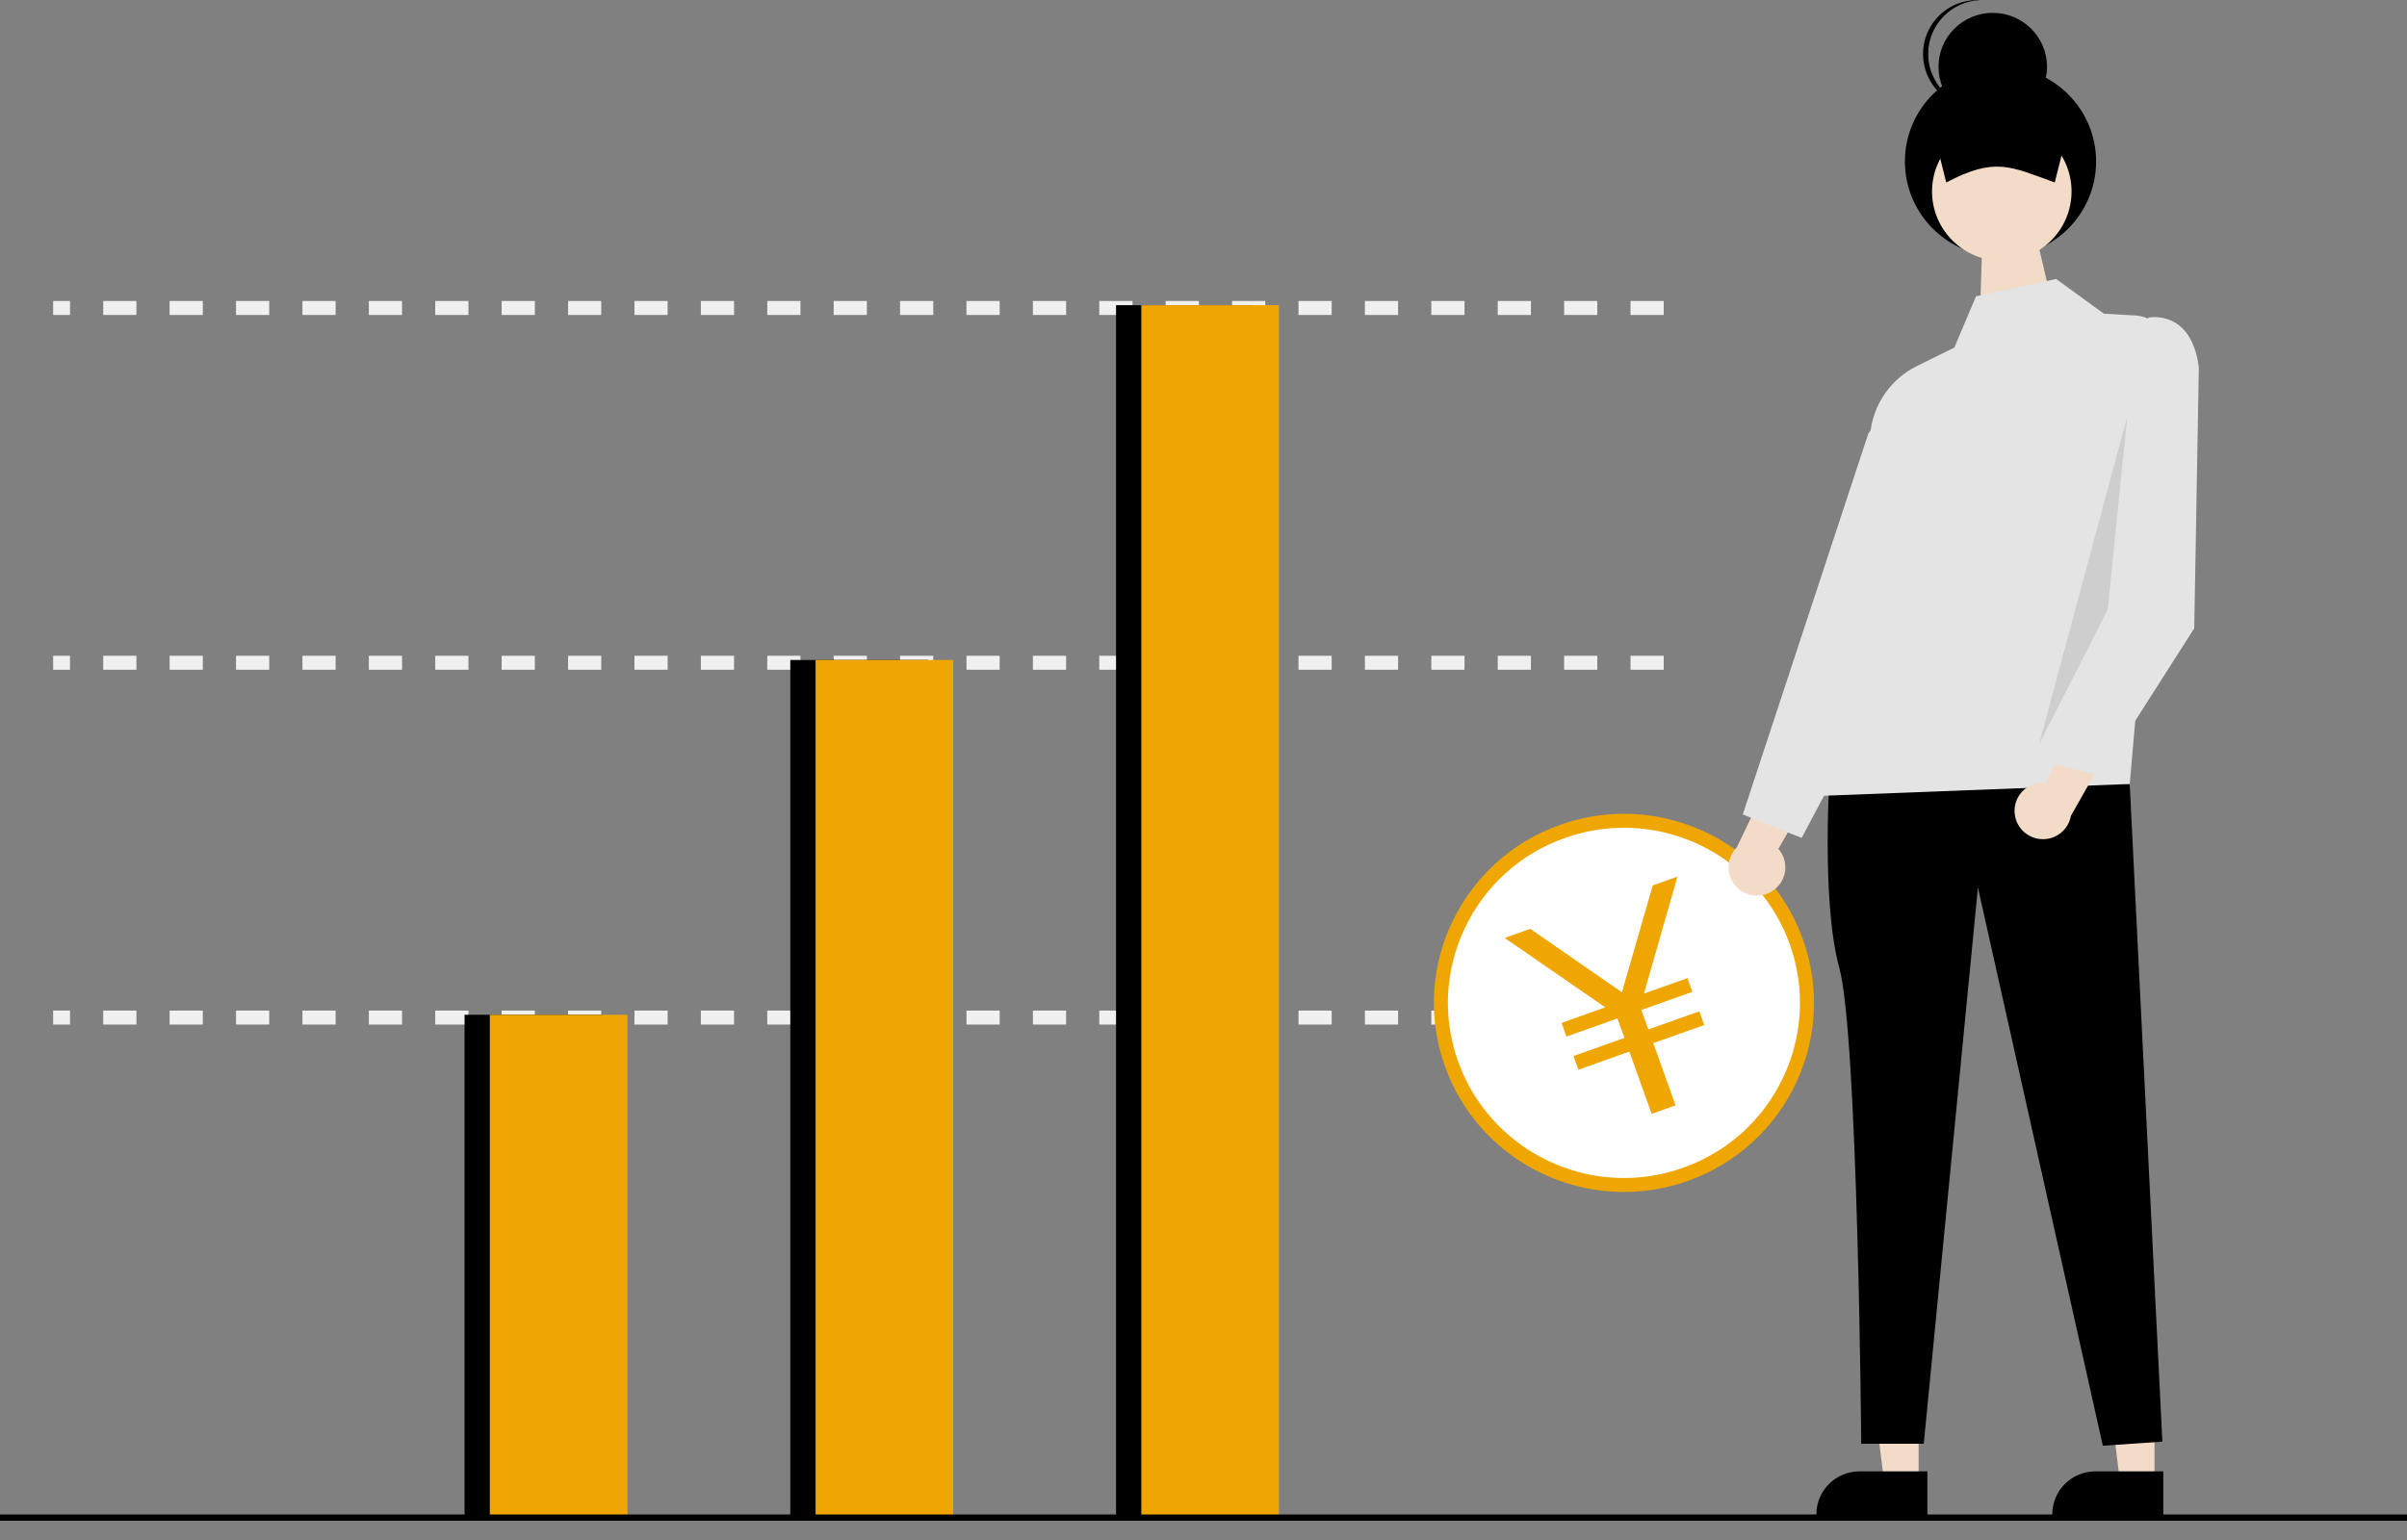
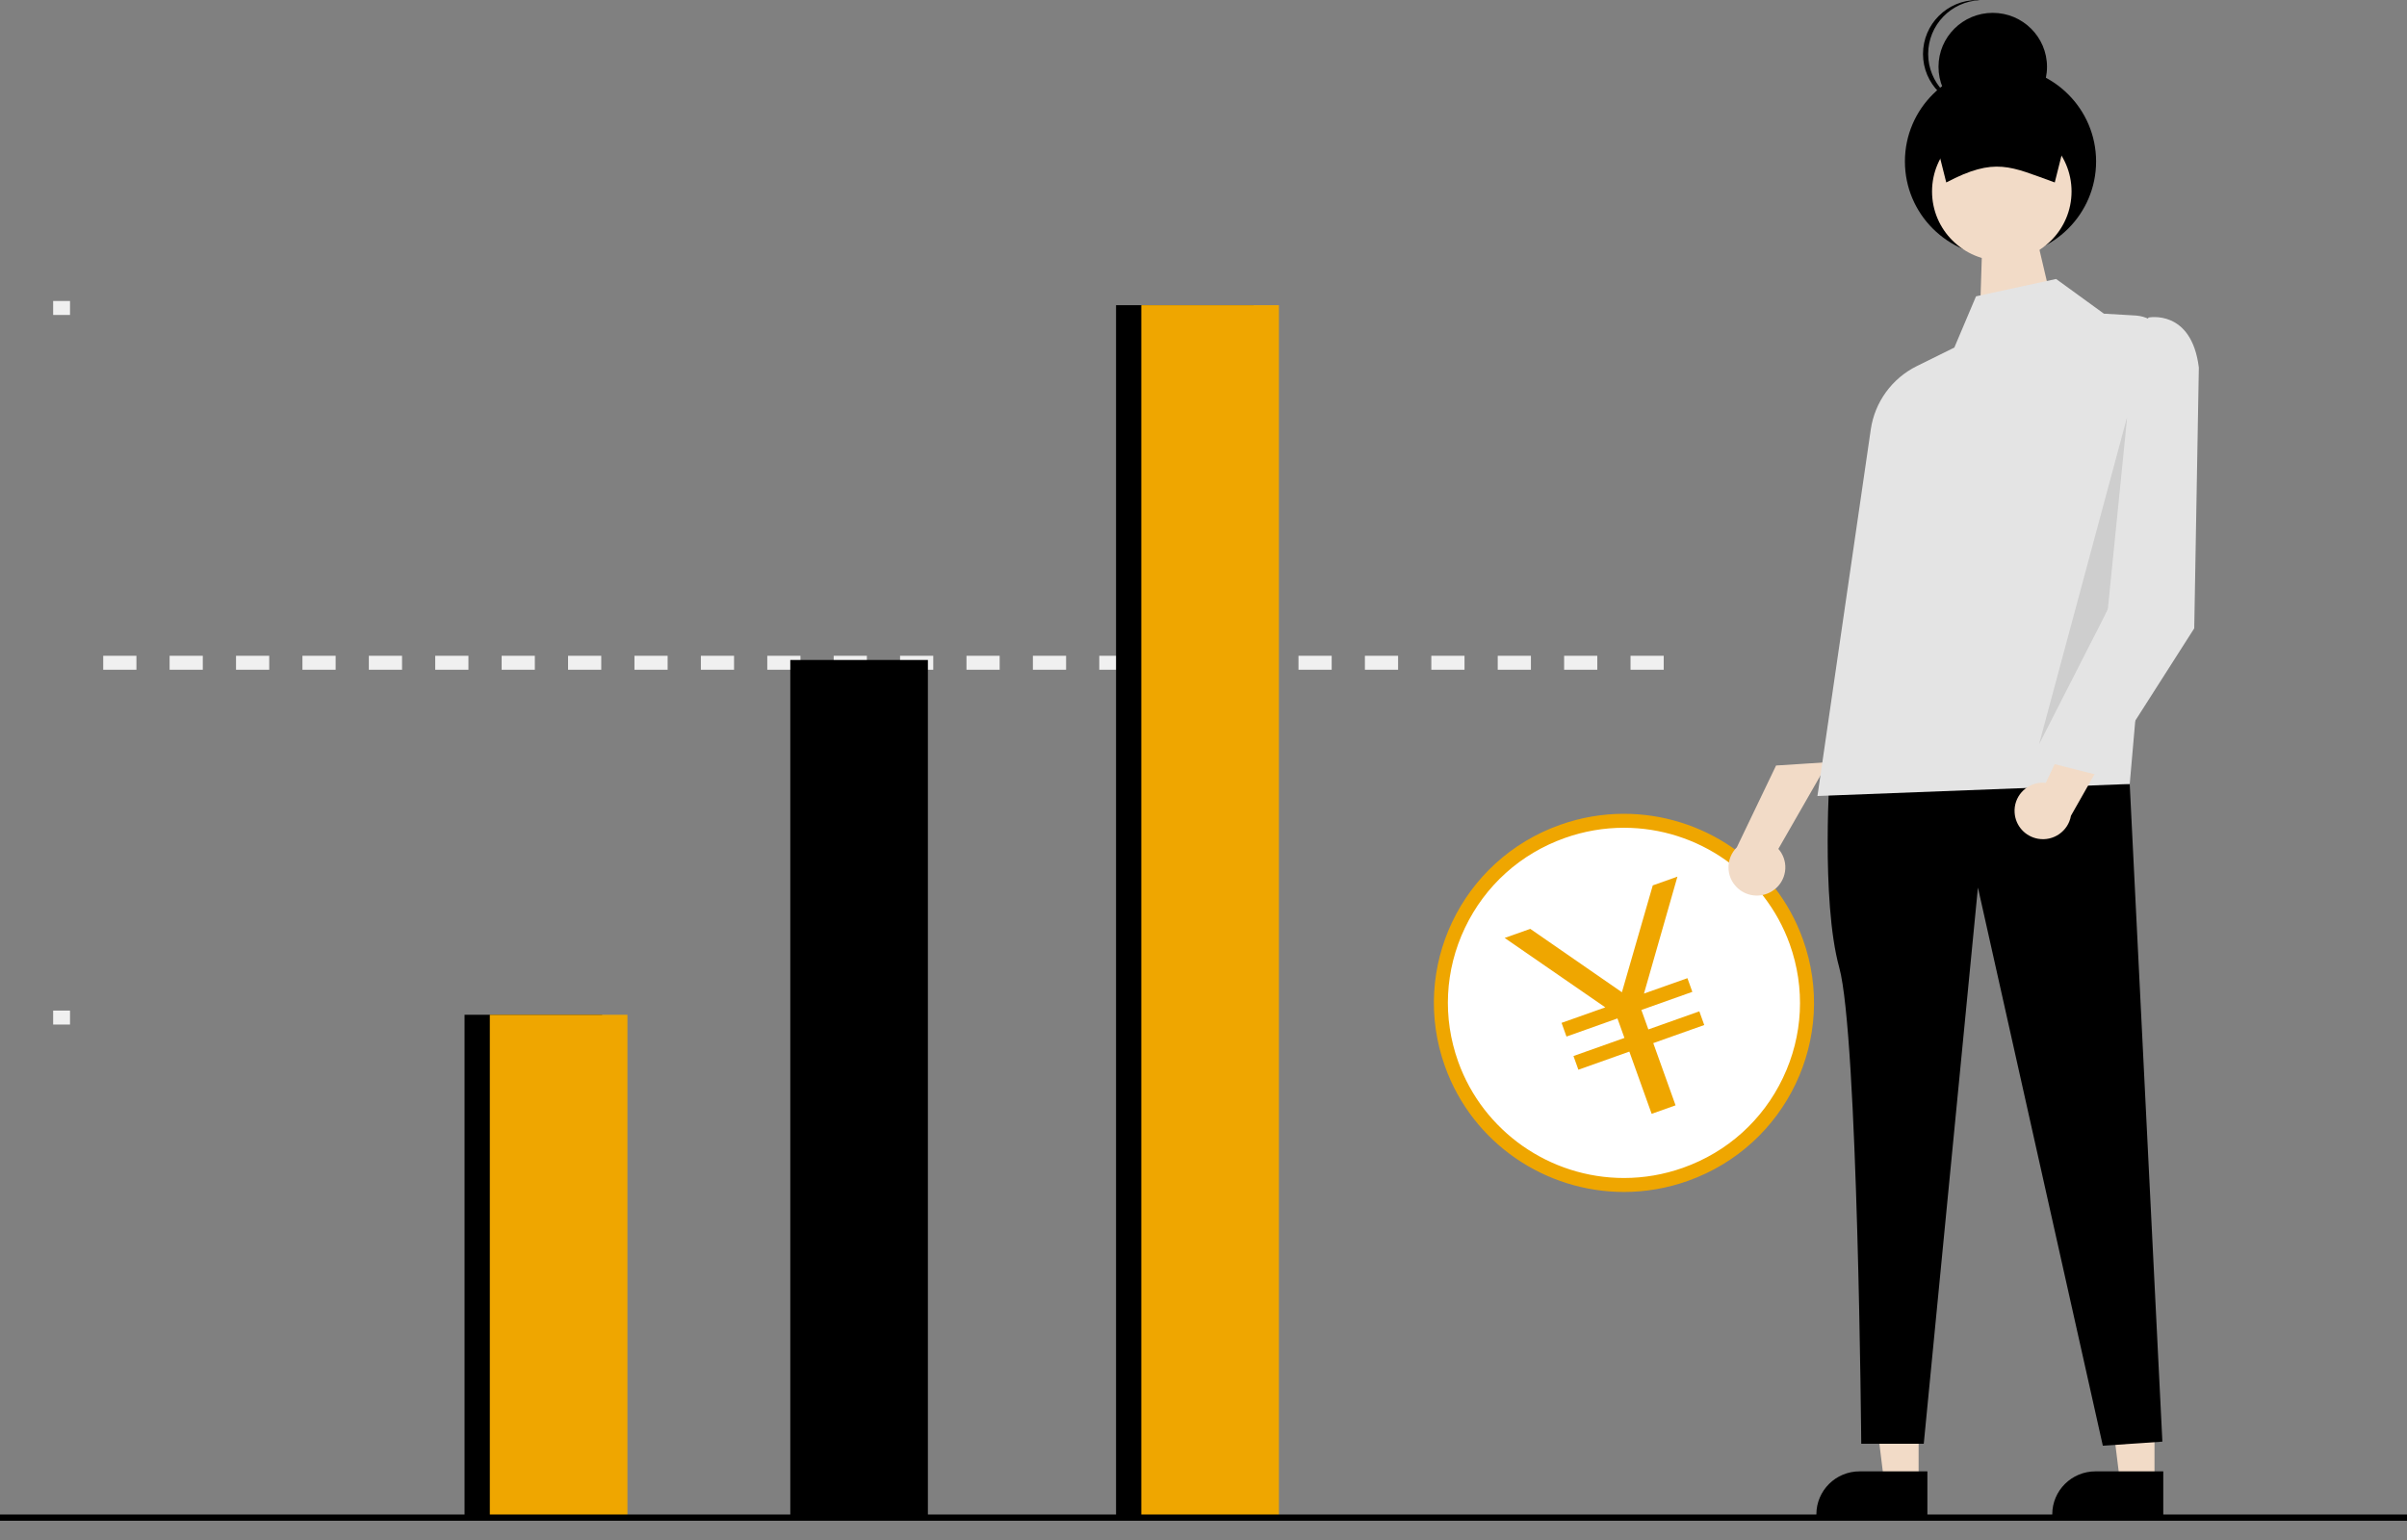
<svg xmlns="http://www.w3.org/2000/svg" width="250" height="160" viewBox="0 0 250 160" fill="none">
  <rect x="0" y="0" width="250" height="160" fill="#808080" stroke="none" />
  <g clip-path="url(#clip0_10_424)">
-     <path d="M172.8 106.446H169.353V104.995H172.8V106.446ZM165.902 106.446H162.455V104.995H165.902V106.446ZM159.007 106.446H155.56V104.995H159.007V106.446ZM152.11 106.446H148.662V104.995H152.11V106.446ZM145.212 106.446H141.764V104.995H145.212V106.446ZM138.314 106.446H134.866V104.995H138.314V106.446ZM131.419 106.446H127.971V104.995H131.419V106.446ZM124.521 106.446H121.073V104.995H124.521V106.446ZM117.623 106.446H114.175V104.995H117.623V106.446ZM110.728 106.446H107.28V104.995H110.728V106.446ZM103.83 106.446H100.382V104.995H103.83V106.446ZM96.932 106.446H93.485V104.995H96.932V106.446ZM90.037 106.446H86.59V104.995H90.037V106.446ZM83.139 106.446H79.692V104.995H83.139V106.446ZM76.241 106.446H72.794V104.995H76.241V106.446ZM69.343 106.446H65.896V104.995H69.343V106.446ZM62.448 106.446H59.001V104.995H62.448V106.446ZM55.55 106.446H52.103V104.995H55.55V106.446ZM48.653 106.446H45.205V104.995H48.653V106.446ZM41.758 106.446H38.31V104.995H41.758V106.446ZM34.86 106.446H31.412V104.995H34.86V106.446ZM27.962 106.446H24.514V104.995H27.962V106.446ZM21.064 106.446H17.616V104.995H21.064V106.446ZM14.169 106.446H10.721V104.995H14.169V106.446Z" fill="#F0F0F0" />
    <path d="M7.271 104.995H5.521V106.446H7.271V104.995Z" fill="#F0F0F0" />
    <path d="M168.668 123.118C160.653 123.118 153.457 118.068 150.765 110.553C149.059 105.793 149.318 100.658 151.494 96.096C153.67 91.533 157.5 88.082 162.283 86.384C164.348 85.65 166.498 85.278 168.668 85.278C176.683 85.278 183.878 90.328 186.57 97.843C188.276 102.603 188.017 107.738 185.841 112.303C183.665 116.869 179.835 120.317 175.052 122.015C172.987 122.749 170.838 123.121 168.668 123.121V123.118Z" fill="white" />
    <path d="M168.668 86.001C176.373 86.001 183.292 90.857 185.885 98.084C187.524 102.661 187.276 107.598 185.185 111.987C183.093 116.378 179.41 119.693 174.81 121.327C172.824 122.032 170.759 122.389 168.67 122.389C160.965 122.389 154.043 117.533 151.453 110.306C149.814 105.729 150.062 100.792 152.153 96.403C154.245 92.012 157.928 88.697 162.528 87.063C164.514 86.358 166.579 86.001 168.668 86.001ZM168.668 84.55C166.468 84.55 164.228 84.918 162.038 85.696C151.771 89.342 146.416 100.577 150.08 110.794C152.961 118.831 160.559 123.841 168.67 123.841C170.87 123.841 173.11 123.472 175.3 122.694C185.567 119.049 190.922 107.813 187.258 97.596C184.377 89.559 176.779 84.55 168.668 84.55Z" fill="#EFA600" />
    <path d="M170.744 103.23L175.262 101.628L175.773 103.05L170.479 104.931L171.205 106.954L176.499 105.073L177.009 106.495L171.715 108.376L174.031 114.84L171.546 115.722L169.23 109.258L163.937 111.139L163.426 109.717L168.72 107.836L167.994 105.813L162.7 107.694L162.19 106.272L166.731 104.661L156.28 97.448L158.94 96.505L168.458 103.091L171.663 91.989L174.224 91.08L170.747 103.236L170.744 103.23Z" fill="#EFA600" />
    <path d="M184.012 92.616C185.4 91.785 185.847 89.992 185.013 88.61C184.922 88.462 184.823 88.323 184.709 88.195L189.875 79.186L184.47 79.534L180.393 88.035C179.24 89.179 179.237 91.04 180.39 92.186C181.352 93.147 182.851 93.324 184.012 92.618V92.616Z" fill="#F2DBC7" />
    <path d="M223.775 154.029H220.199L218.496 140.306H223.775V154.029Z" fill="#F2DBC7" />
    <path d="M224.685 157.48H213.155V157.335C213.155 154.868 215.165 152.868 217.644 152.868H224.685V157.48Z" fill="black" />
    <path d="M199.275 154.029H195.699L193.996 140.306H199.275V154.029Z" fill="#F2DBC7" />
    <path d="M200.185 157.48H188.655V157.335C188.655 154.868 190.665 152.868 193.144 152.868H200.185V157.48Z" fill="black" />
    <path d="M190.079 79.572C190.079 79.572 189.096 93.51 191.033 100.531C192.969 107.549 193.316 150.001 193.316 150.001H199.809L205.435 92.215L218.408 150.204L224.592 149.78L221.2 81.45L190.076 79.572H190.079Z" fill="black" />
    <path d="M205.87 25.687L205.671 32L212.943 30.7L211.525 24.671L205.867 25.687H205.87Z" fill="#F2DBC7" />
    <path d="M218.519 32.589L213.555 28.984L205.237 30.787L202.985 36.11L199.106 38.026C196.516 39.303 194.722 41.767 194.308 44.611L188.766 82.701L221.202 81.453L225.128 36.597C225.297 34.662 223.86 32.958 221.914 32.789C221.879 32.786 221.847 32.784 221.812 32.781L218.516 32.589H218.519Z" fill="#E4E4E4" />
-     <path d="M197.055 40.998L194.06 45.018L181.011 84.619L187.127 87.057L196.921 68.603L197.055 40.998Z" fill="#E4E4E4" />
    <path d="M207.78 26.657C213.263 26.657 217.708 22.233 217.708 16.776C217.708 11.32 213.263 6.896 207.78 6.896C202.297 6.896 197.852 11.32 197.852 16.776C197.852 22.233 202.297 26.657 207.78 26.657Z" fill="black" />
    <path d="M207.914 27.101C211.915 27.101 215.159 23.873 215.159 19.891C215.159 15.909 211.915 12.681 207.914 12.681C203.913 12.681 200.669 15.909 200.669 19.891C200.669 23.873 203.913 27.101 207.914 27.101Z" fill="#F2DBC7" />
    <path d="M213.415 18.956C208.801 17.302 207.24 16.283 202.145 18.956L200.267 11.479H215.293L213.415 18.956Z" fill="black" />
    <path d="M206.975 12.55C210.087 12.55 212.61 10.04 212.61 6.943C212.61 3.846 210.087 1.335 206.975 1.335C203.863 1.335 201.34 3.846 201.34 6.943C201.34 10.04 203.863 12.55 206.975 12.55Z" fill="black" />
    <path d="M200.267 5.608C200.267 2.615 202.629 0.154 205.633 0.015C205.543 0.012 205.455 0 205.365 0C202.253 0 199.73 2.511 199.73 5.608C199.73 8.705 202.253 11.215 205.365 11.215C205.455 11.215 205.543 11.207 205.633 11.201C202.632 11.061 200.27 8.597 200.267 5.608Z" fill="black" />
    <path opacity="0.1" d="M220.943 43.279L218.922 63.332L211.782 77.331L220.943 43.279Z" fill="black" />
-     <path d="M7.271 68.133H5.521V69.584H7.271V68.133Z" fill="#F0F0F0" />
    <path d="M172.8 69.584H169.353V68.133H172.8V69.584ZM165.902 69.584H162.455V68.133H165.902V69.584ZM159.007 69.584H155.56V68.133H159.007V69.584ZM152.11 69.584H148.662V68.133H152.11V69.584ZM145.212 69.584H141.764V68.133H145.212V69.584ZM138.314 69.584H134.866V68.133H138.314V69.584ZM131.419 69.584H127.971V68.133H131.419V69.584ZM124.521 69.584H121.073V68.133H124.521V69.584ZM117.623 69.584H114.175V68.133H117.623V69.584ZM110.728 69.584H107.28V68.133H110.728V69.584ZM103.83 69.584H100.382V68.133H103.83V69.584ZM96.932 69.584H93.485V68.133H96.932V69.584ZM90.037 69.584H86.59V68.133H90.037V69.584ZM83.139 69.584H79.692V68.133H83.139V69.584ZM76.241 69.584H72.794V68.133H76.241V69.584ZM69.343 69.584H65.896V68.133H69.343V69.584ZM62.448 69.584H59.001V68.133H62.448V69.584ZM55.55 69.584H52.103V68.133H55.55V69.584ZM48.653 69.584H45.205V68.133H48.653V69.584ZM41.758 69.584H38.31V68.133H41.758V69.584ZM34.86 69.584H31.412V68.133H34.86V69.584ZM27.962 69.584H24.514V68.133H27.962V69.584ZM21.064 69.584H17.616V68.133H21.064V69.584ZM14.169 69.584H10.721V68.133H14.169V69.584Z" fill="#F0F0F0" />
    <path d="M7.271 31.271H5.521V32.723H7.271V31.271Z" fill="#F0F0F0" />
-     <path d="M172.8 32.723H169.353V31.271H172.8V32.723ZM165.902 32.723H162.455V31.271H165.902V32.723ZM159.007 32.723H155.56V31.271H159.007V32.723ZM152.11 32.723H148.662V31.271H152.11V32.723ZM145.212 32.723H141.764V31.271H145.212V32.723ZM138.314 32.723H134.866V31.271H138.314V32.723ZM131.419 32.723H127.971V31.271H131.419V32.723ZM124.521 32.723H121.073V31.271H124.521V32.723ZM117.623 32.723H114.175V31.271H117.623V32.723ZM110.728 32.723H107.28V31.271H110.728V32.723ZM103.83 32.723H100.382V31.271H103.83V32.723ZM96.932 32.723H93.485V31.271H96.932V32.723ZM90.037 32.723H86.59V31.271H90.037V32.723ZM83.139 32.723H79.692V31.271H83.139V32.723ZM76.241 32.723H72.794V31.271H76.241V32.723ZM69.343 32.723H65.896V31.271H69.343V32.723ZM62.448 32.723H59.001V31.271H62.448V32.723ZM55.55 32.723H52.103V31.271H55.55V32.723ZM48.653 32.723H45.205V31.271H48.653V32.723ZM41.758 32.723H38.31V31.271H41.758V32.723ZM34.86 32.723H31.412V31.271H34.86V32.723ZM27.962 32.723H24.514V31.271H27.962V32.723ZM21.064 32.723H17.616V31.271H21.064V32.723ZM14.169 32.723H10.721V31.271H14.169V32.723Z" fill="#F0F0F0" />
    <path d="M62.542 105.43H48.25V157.675H62.542V105.43Z" fill="black" />
    <path d="M65.167 105.43H50.875V157.675H65.167V105.43Z" fill="#EFA600" />
    <path d="M96.375 68.569H82.083V157.675H96.375V68.569Z" fill="black" />
-     <path d="M99 68.569H84.708V157.675H99V68.569Z" fill="#EFA600" />
    <path d="M130.208 31.707H115.917V157.675H130.208V31.707Z" fill="black" />
    <path d="M132.833 31.707H118.542V157.675H132.833V31.707Z" fill="#EFA600" />
    <path d="M253 157.35H-6V158H253V157.35Z" fill="black" />
    <path d="M209.247 84.439C209.133 82.831 210.353 81.435 211.968 81.325C212.14 81.313 212.313 81.316 212.485 81.334L216.93 71.953L219.747 76.556L215.095 84.758C214.815 86.355 213.287 87.423 211.683 87.144C210.341 86.912 209.332 85.792 209.247 84.439Z" fill="#F2DBC7" />
    <path d="M221.331 35.364L223.163 32.99C223.163 32.99 227.622 32.087 228.38 38.182L227.902 65.283L218.128 80.591L211.782 78.977L220.08 60.793L221.331 35.367V35.364Z" fill="#E4E4E4" />
  </g>
  <defs>
    <clipPath id="clip0_10_424">
      <rect width="250" height="160" fill="white" />
    </clipPath>
  </defs>
</svg>